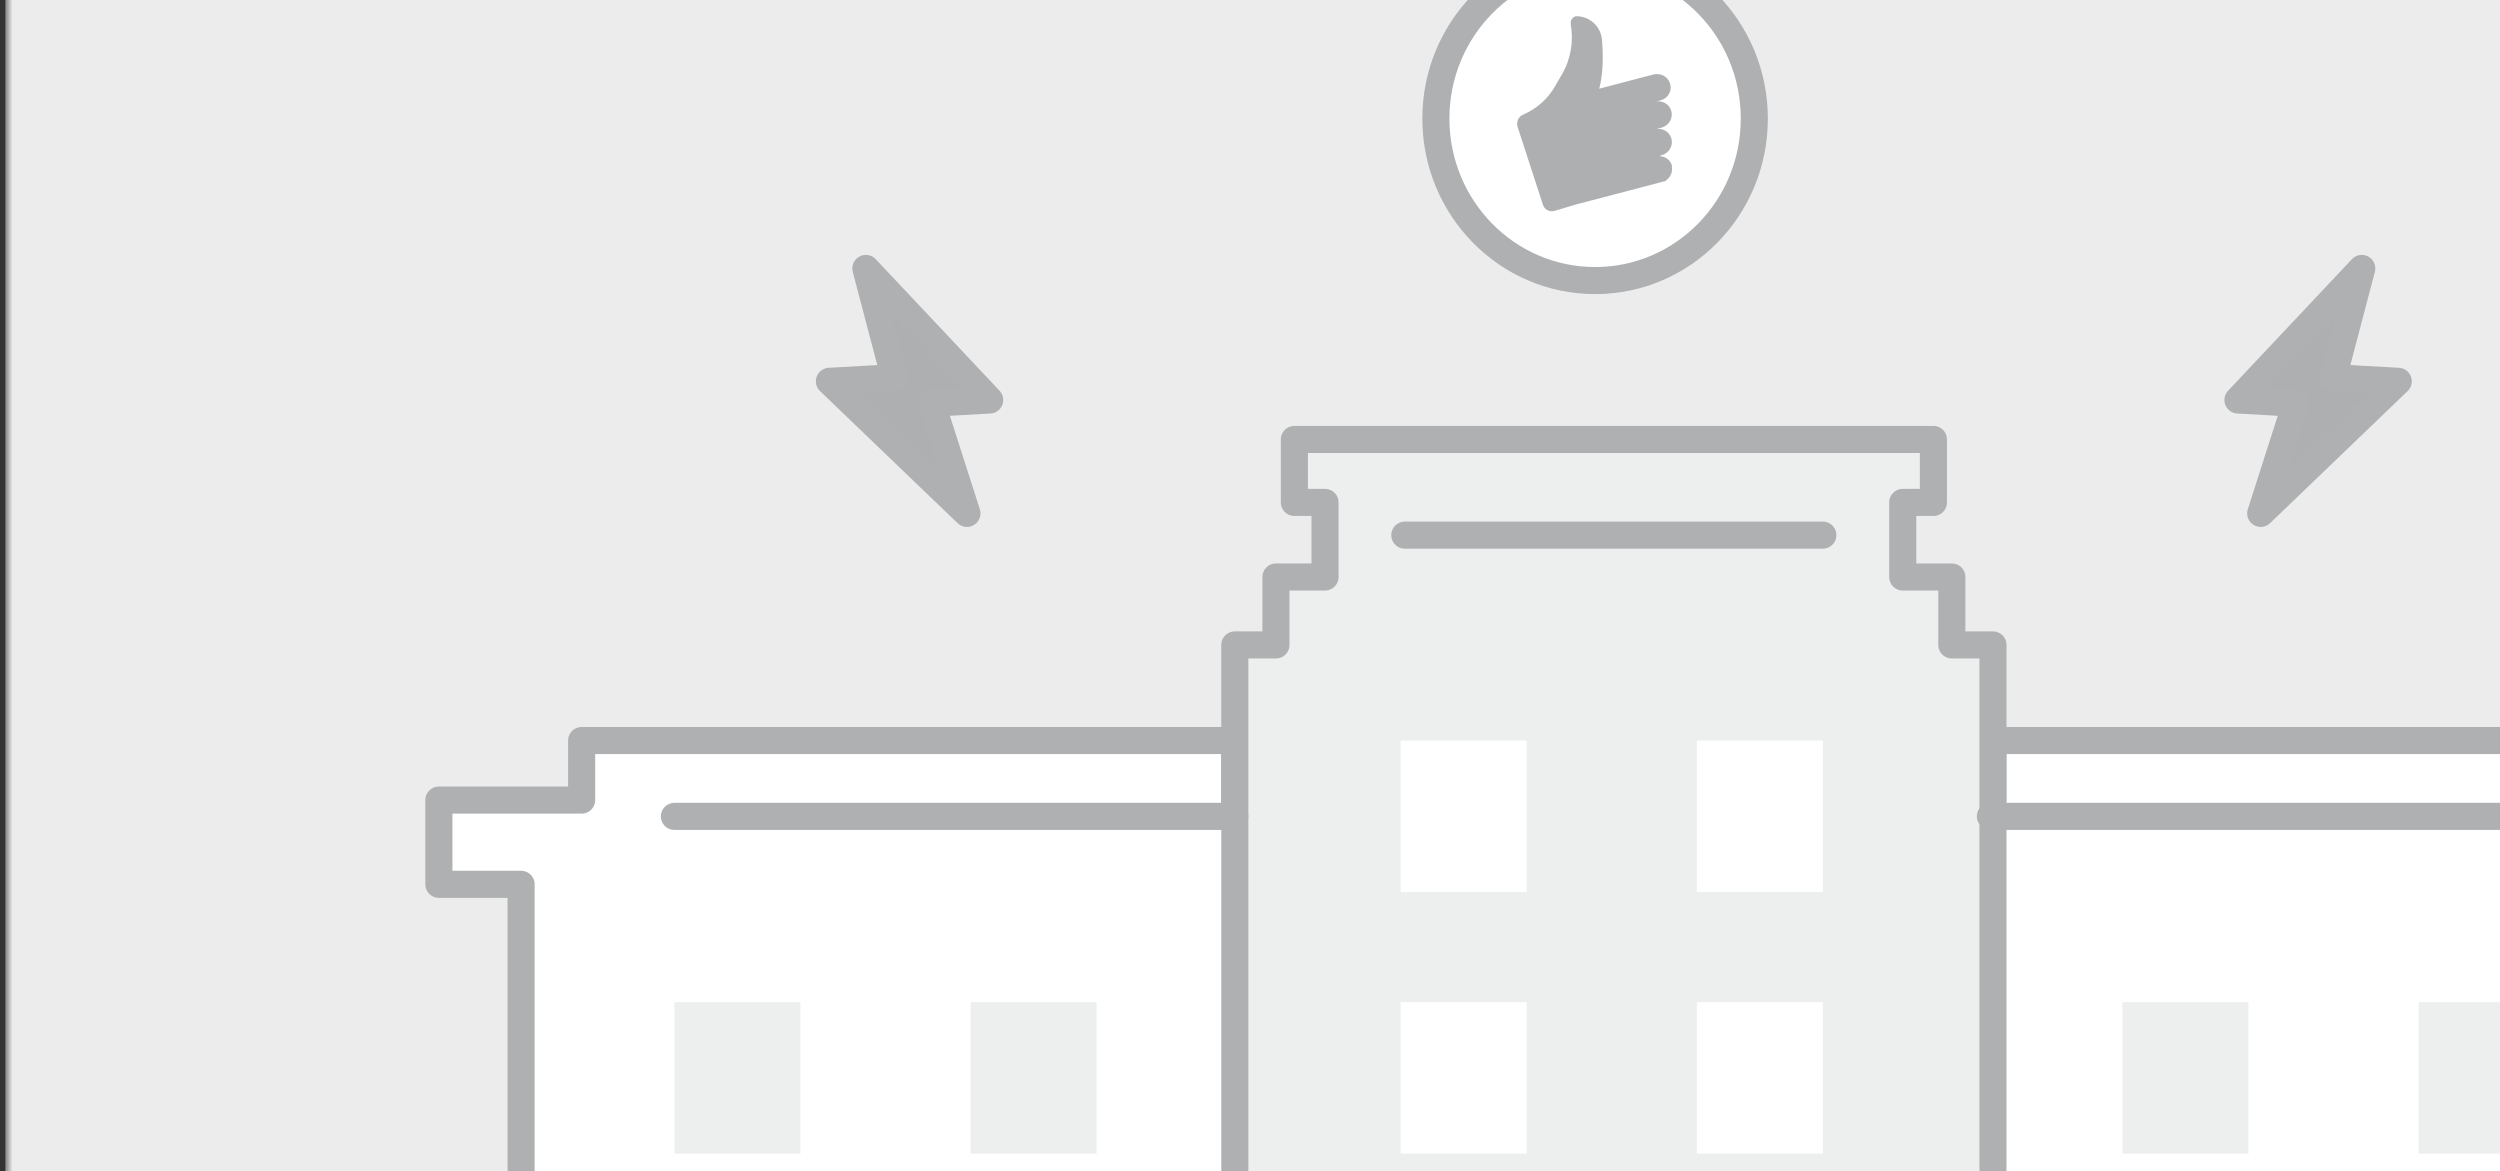
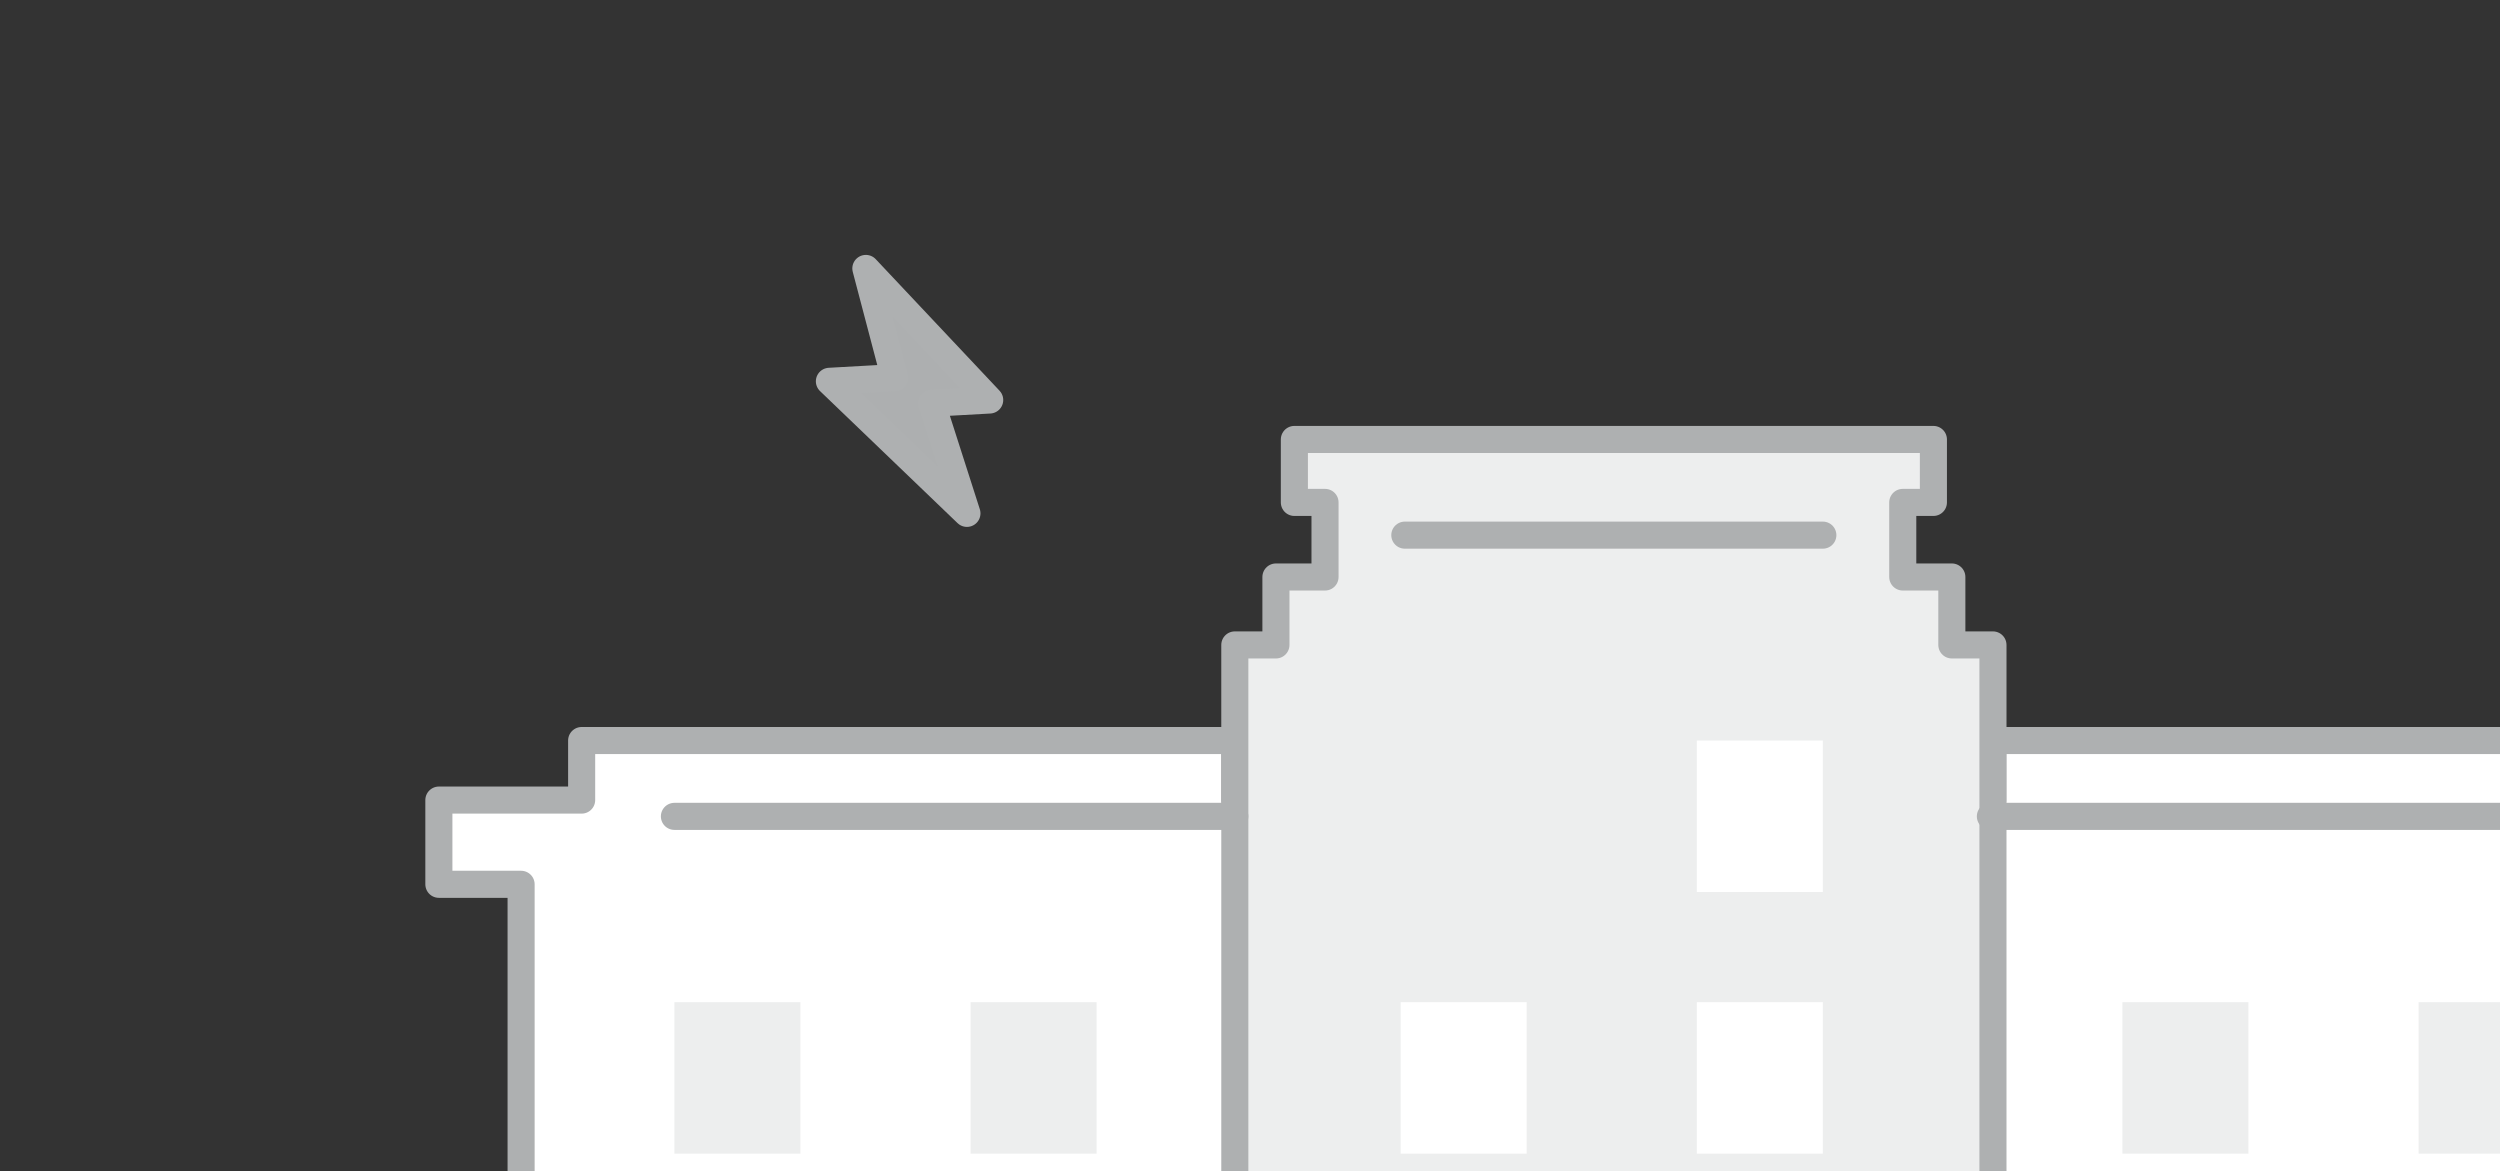
<svg xmlns="http://www.w3.org/2000/svg" width="301" height="141" viewBox="0 0 301 141" fill="none">
  <rect x="0" y="0" width="301" height="141" fill="#333333" stroke="none" />
  <mask id="mask0_2950_10227" style="mask-type:luminance" maskUnits="userSpaceOnUse" x="0" y="-115" width="379" height="329">
    <path d="M378.311 -114.97H0.641V213.92H378.311V-114.97Z" fill="white" />
  </mask>
  <g mask="url(#mask0_2950_10227)">
-     <path d="M378.311 -114.97H0.641V214.62H378.311V-114.97Z" fill="#ECECEC" />
    <path d="M334.46 96.33V106.47H324.74V222.31H62.74V106.47H52.84V96.33H70.03V89.16H148.65V96.33H239.93V89.16H318.55V96.33H334.44H334.46Z" fill="white" stroke="#AEB0B1" stroke-width="3.26" stroke-linecap="round" stroke-linejoin="round" />
    <path d="M235.002 77.65V69.47H229.092V60.49H232.782V52.91H155.842V60.49H159.532V69.47H153.622V77.65H148.672V222.31H239.952V77.65H235.002Z" fill="#EDEEEE" stroke="#AEB0B1" stroke-width="3.26" stroke-linecap="round" stroke-linejoin="round" />
    <path d="M219.471 64.431H169.141" stroke="#AEB0B1" stroke-width="3.26" stroke-linecap="round" stroke-linejoin="round" />
    <path d="M219.471 89.16H204.301V107.4H219.471V89.16Z" fill="white" />
-     <path d="M183.811 89.16H168.641V107.4H183.811V89.16Z" fill="white" />
    <path d="M219.471 120.66H204.301V138.9H219.471V120.66Z" fill="white" />
    <path d="M183.811 120.66H168.641V138.9H183.811V120.66Z" fill="white" />
    <path d="M132.029 120.66H116.859V138.9H132.029V120.66Z" fill="#EDEEEE" />
    <path d="M96.369 120.66H81.199V138.9H96.369V120.66Z" fill="#EDEEEE" />
    <path d="M306.369 120.66H291.199V138.9H306.369V120.66Z" fill="#EDEEEE" />
    <path d="M270.709 120.66H255.539V138.9H270.709V120.66Z" fill="#EDEEEE" />
    <path d="M81.199 98.29H148.669" stroke="#AEB0B1" stroke-width="3.26" stroke-linecap="round" stroke-linejoin="round" />
    <path d="M239.641 98.29H307.111" stroke="#AEB0B1" stroke-width="3.26" stroke-linecap="round" stroke-linejoin="round" />
    <path d="M104.249 32.32L119.159 48.16L112.169 48.55L116.419 61.81L99.859 45.91L107.709 45.47L104.249 32.32Z" fill="#ADAFB0" stroke="#AEB0B1" stroke-width="3.26" stroke-linecap="round" stroke-linejoin="round" />
-     <path d="M284.359 32.32L269.449 48.16L276.439 48.55L272.189 61.81L288.749 45.91L280.899 45.47L284.359 32.32Z" fill="#ADAFB0" stroke="#AEB0B1" stroke-width="3.26" stroke-linecap="round" stroke-linejoin="round" />
-     <path d="M192.049 33.78C202.649 33.78 211.219 25.06 211.219 14.28C211.219 3.5 202.629 -5.22 192.049 -5.22C181.469 -5.22 172.879 3.5 172.879 14.28C172.879 25.06 181.469 33.78 192.049 33.78Z" fill="white" stroke="#AEB0B1" stroke-width="3.26" stroke-linecap="round" stroke-linejoin="round" />
-     <path d="M201.319 20C201.159 19.3 200.539 18.84 199.879 18.81V18.74L200.059 18.69C200.859 18.48 201.429 17.66 201.269 16.83C201.109 15.92 200.189 15.34 199.329 15.57L200.049 15.37C200.849 15.16 201.419 14.34 201.259 13.51C201.099 12.6 200.179 12.02 199.319 12.25L199.969 12.07C200.839 11.84 201.369 10.91 201.059 10.01C200.799 9.21 199.929 8.77 199.119 8.96L197.489 9.38L195.019 10.03L192.549 10.68C193.059 8.72 193.019 6.5 192.879 4.77C192.719 3.14 191.349 1.9 189.709 1.96C189.319 2.06 189.059 2.47 189.119 2.86V2.93C189.479 5 189.119 7.16 188.039 8.99L187.259 10.33C186.379 11.9 185.009 13.11 183.369 13.81C182.809 14.04 182.539 14.69 182.719 15.28L185.769 24.65C185.949 25.24 186.569 25.56 187.159 25.39L189.849 24.59L198.109 22.43L200.129 21.89L200.589 21.78V21.71C201.139 21.35 201.439 20.63 201.279 19.95V19.98H201.309L201.319 20Z" fill="#ADAFB0" />
  </g>
</svg>